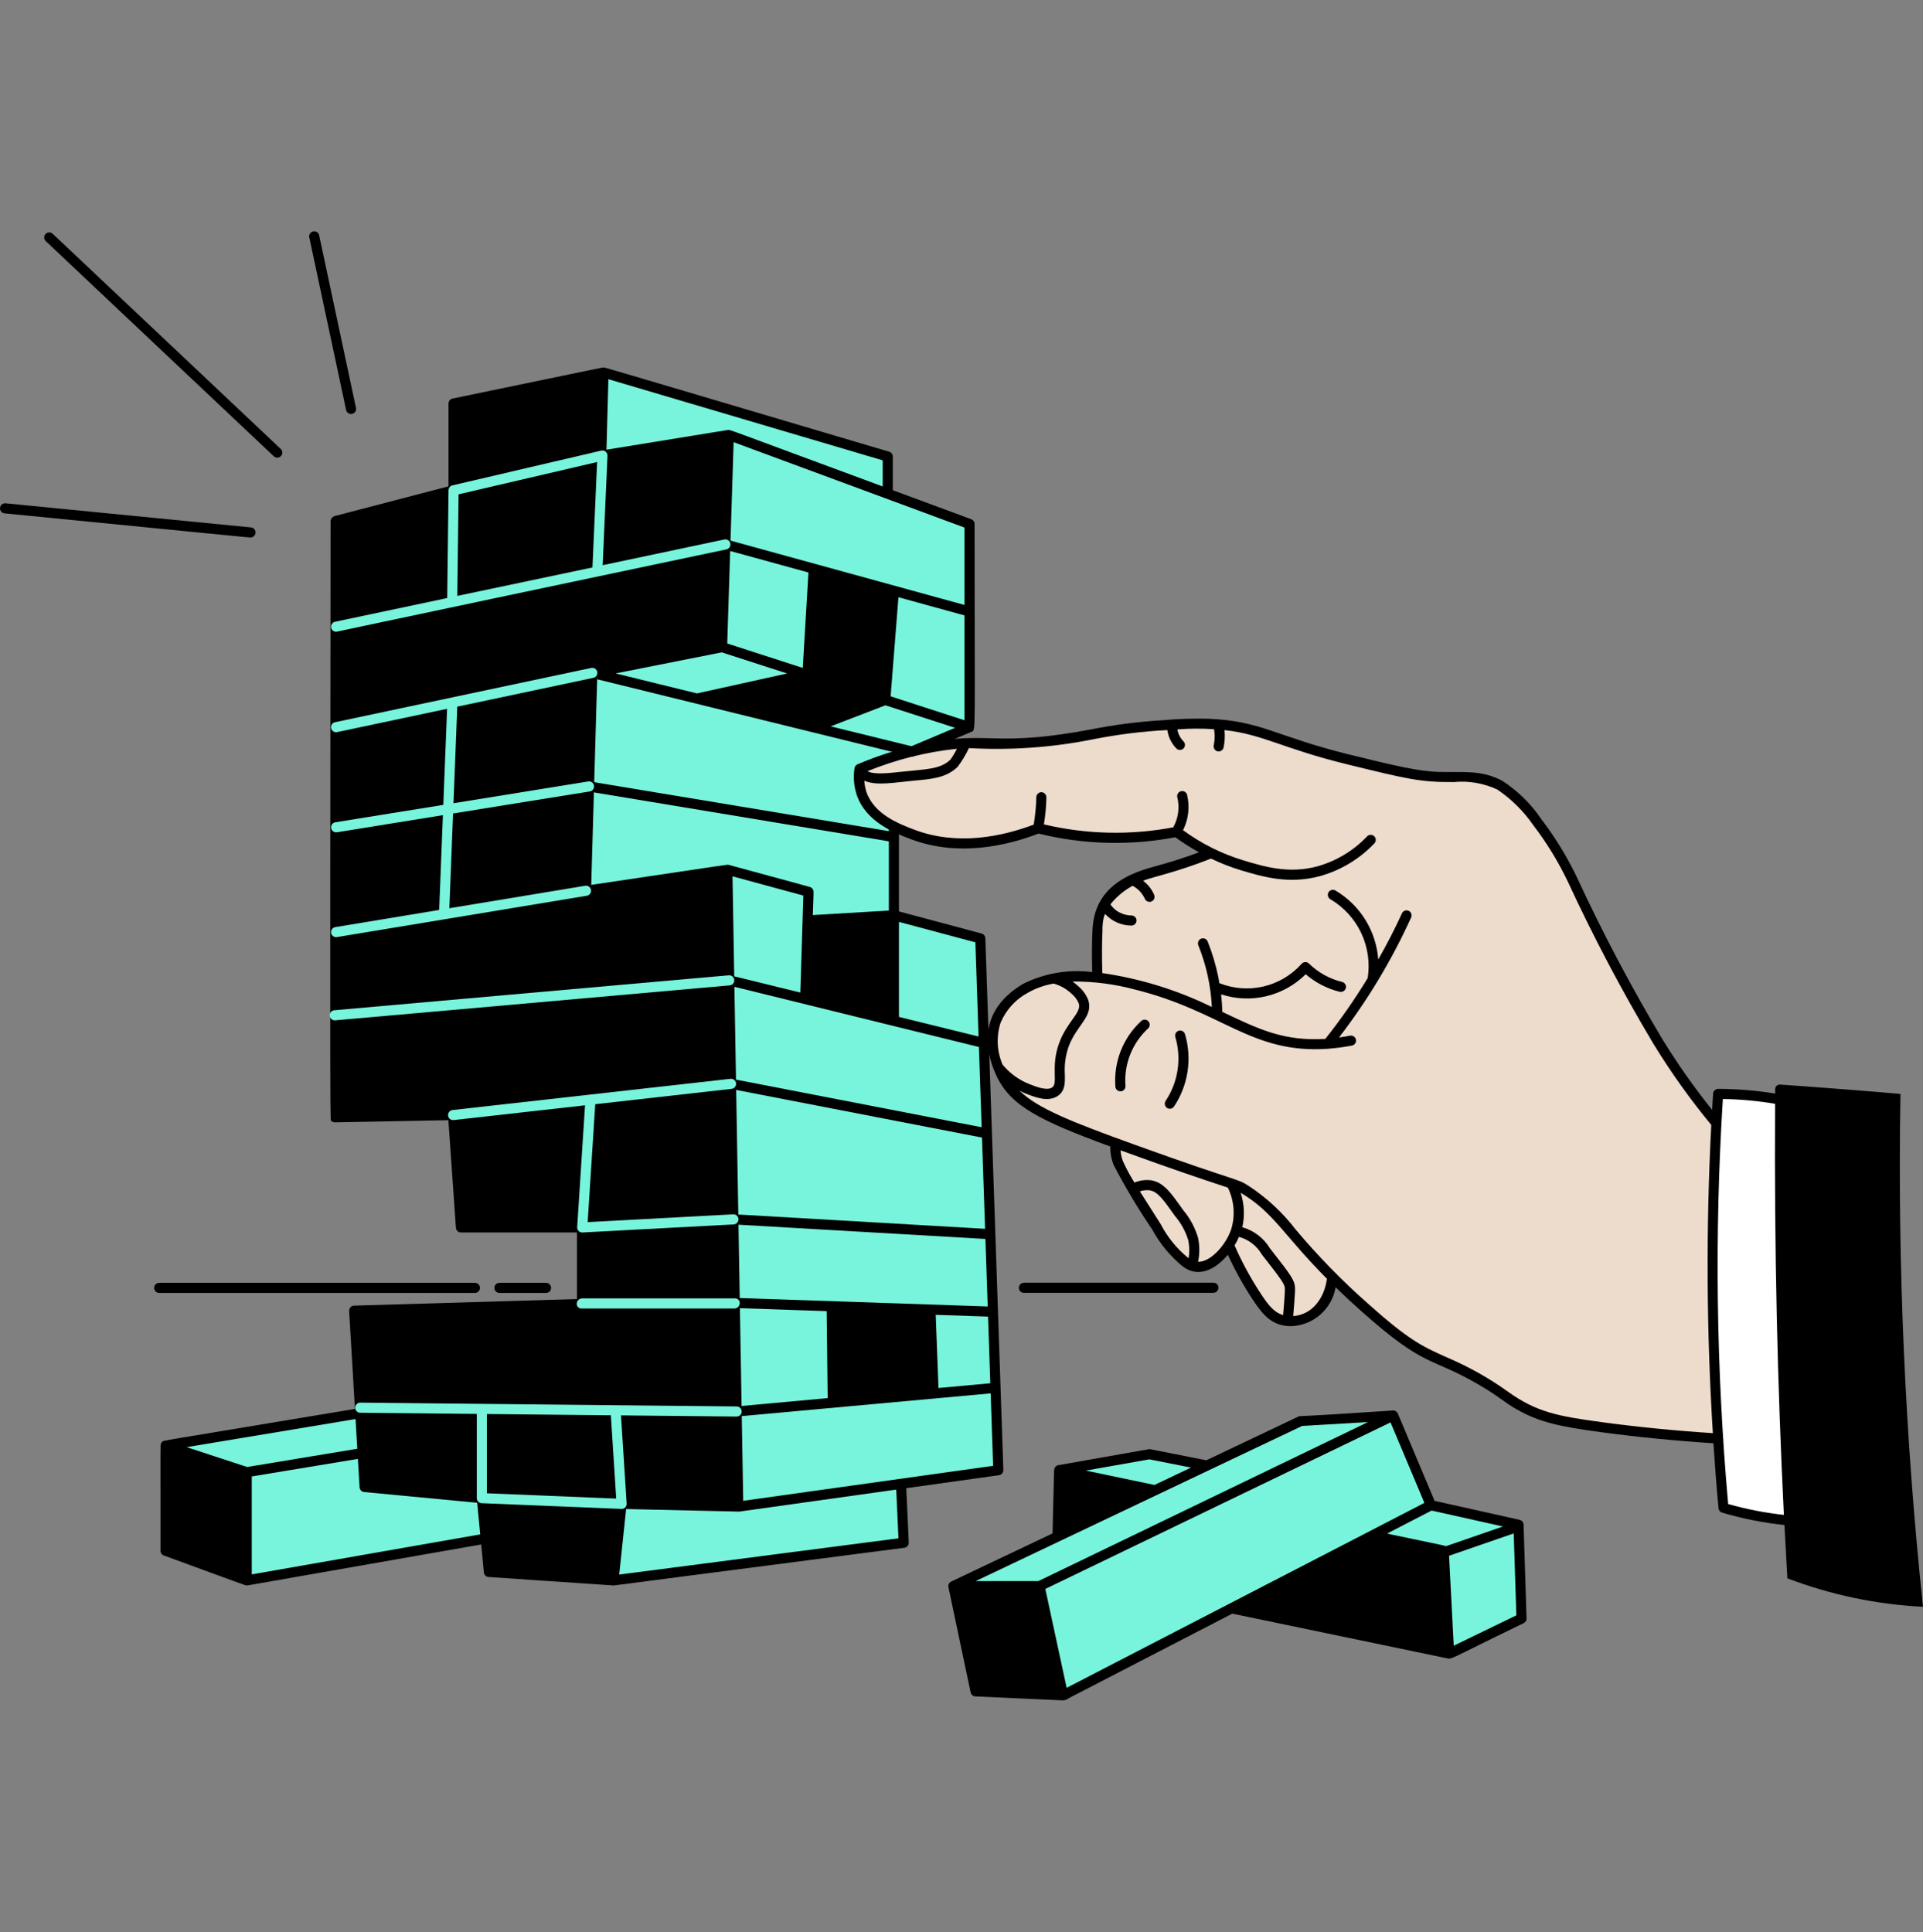
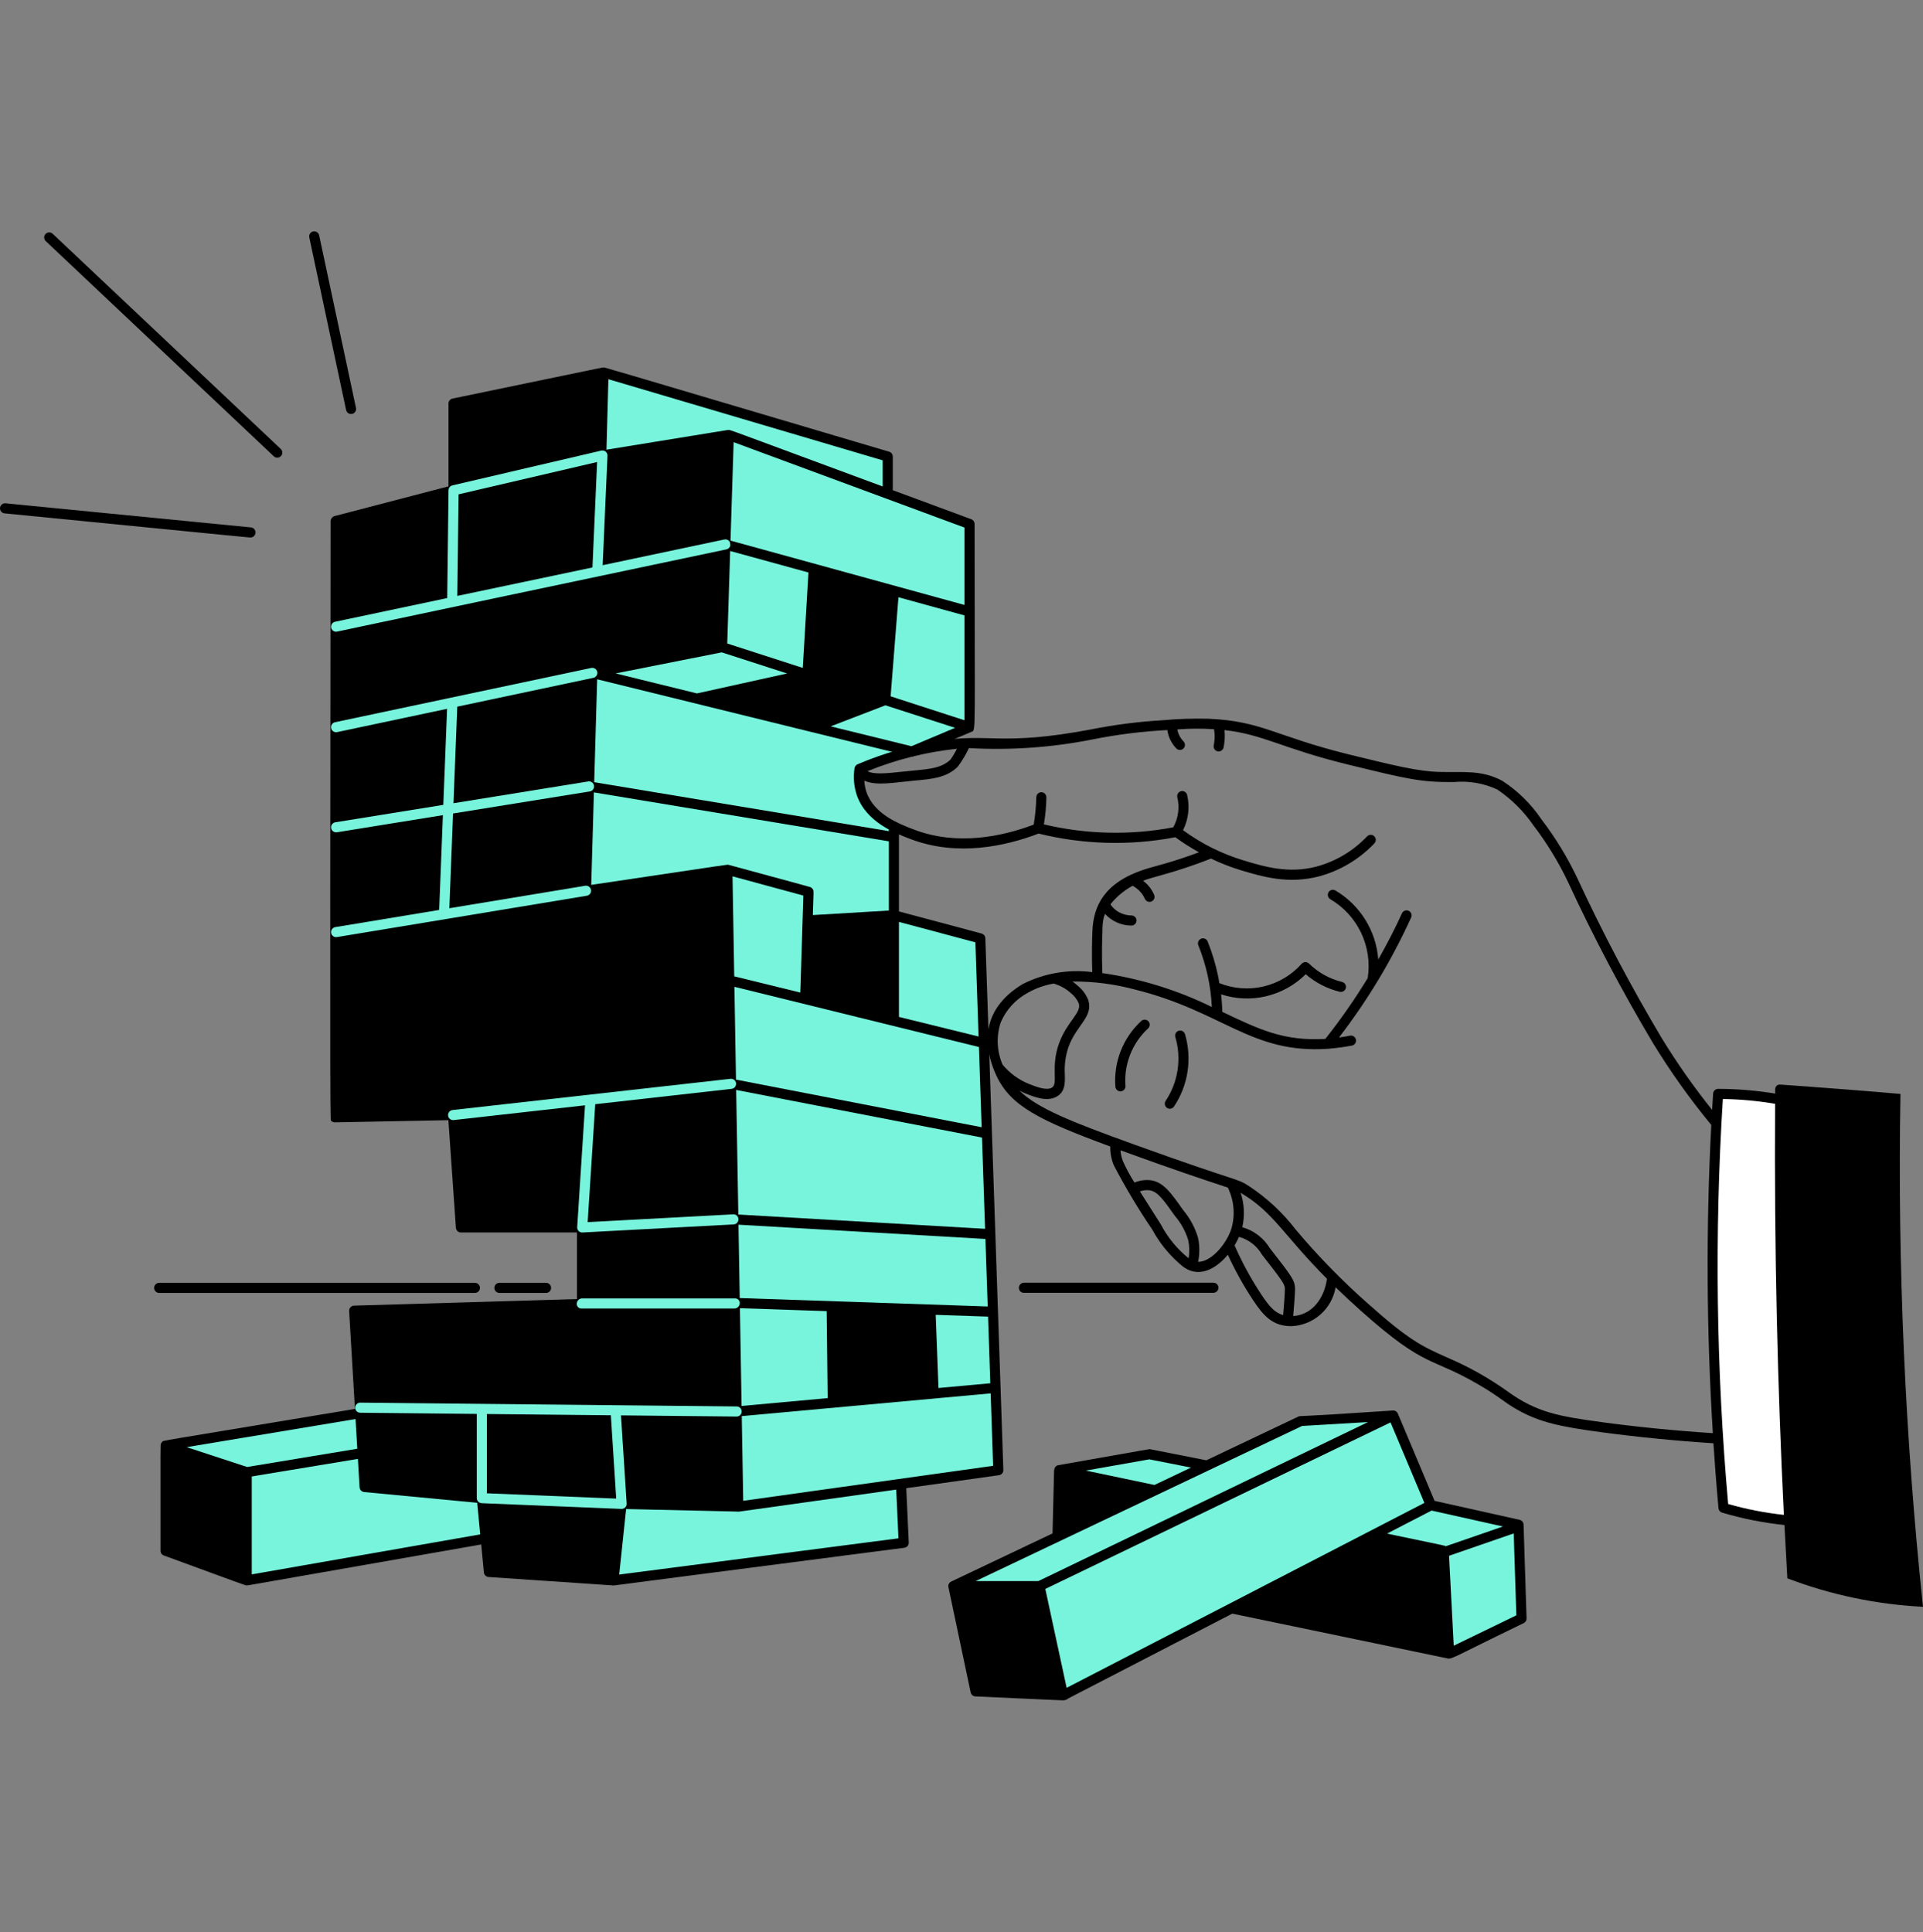
<svg xmlns="http://www.w3.org/2000/svg" width="400" height="402" viewBox="0 0 400 402" fill="none">
  <rect x="0" y="0" width="400" height="402" fill="#808080" stroke="none" />
  <path d="M372.194 316.352C367.538 315.915 362.935 315.026 358.451 313.7C355.819 285.068 355.451 256.272 357.348 227.582C364.256 227.761 371.131 228.605 377.878 230.104L380.087 313.147L372.194 316.352Z" fill="white" />
  <path d="M297.65 313.139L315.868 317.204L316.497 336.701L301.436 343.995L282.914 320.756L297.65 313.139Z" fill="#78F4DC" />
  <path d="M198.312 329.965L270.611 295.6L289.804 294.48L297.653 313.137L221.149 352.689L198.312 329.965Z" fill="#78F4DC" />
  <path d="M127.616 328.779L187.99 320.945L187.437 308.681L207.658 305.852L203.95 195.08L185.94 190.428V171.848C183.558 171.013 181.541 169.374 180.235 167.213C178.929 165.052 178.415 162.503 178.782 160.003C181.628 158.348 184.764 157.253 188.021 156.777C190.102 156.247 199.003 152.487 201.669 151.312V109.006L184.662 102.7V94.974L125.541 77.492L83.133 168.169L136.956 259.035L119.565 298.669L127.616 328.779Z" fill="#78F4DC" />
  <path d="M34.695 300.679L74.939 293.982L76.182 308.999L100.228 311.662L101.032 320.072L51.676 328.71L34.695 300.679Z" fill="#78F4DC" />
  <path d="M220.305 305.844L239.885 310.204L250.707 304.907L239.079 302.525L220.305 305.844Z" fill="#78F4DC" />
-   <path d="M357.012 233.186C352.098 227.292 347.668 221.01 343.767 214.401C342.587 212.4 339.401 206.876 325.875 180.545C323.979 177.148 321.875 173.871 319.576 170.733C315.45 164.888 313.556 163.208 311.12 162.363C309.974 161.964 309.604 162.069 304.117 161.81C291.08 161.197 290.591 161.098 278.641 157.607C269.822 155.034 269.822 154.317 263.028 152.636C258.781 151.464 254.427 150.723 250.032 150.425C245.264 150.263 240.492 150.595 235.792 151.414C218.473 153.697 220.117 153.893 214.864 154.357C203.019 155.395 200.514 153.899 191.712 155.749C187.261 156.685 182.926 158.108 178.786 159.993C178.493 161.712 178.622 163.477 179.162 165.136C180.863 170.29 186.393 172.39 189.908 173.737C194.137 175.256 198.628 175.898 203.112 175.624C207.596 175.351 211.977 174.167 215.989 172.146C225.351 174.54 235.124 174.852 244.619 173.06L251.517 177.264C250.047 177.895 247.809 178.817 245.008 179.767C239.792 181.541 239.267 181.167 236.69 182.387C234.885 183.24 229.516 185.783 228.292 190.519C228.065 192.1 228.033 193.703 228.197 195.292C228.237 198.75 228.197 201.546 228.197 203.336C220.363 201.655 209.835 205.083 207.154 212.402C205.029 218.203 208.374 223.677 209.062 224.803C211.351 228.547 214.486 230.233 219.439 232.881C223.426 235.01 227.657 236.648 232.037 237.757C232.128 240.796 233.123 243.737 234.895 246.205C243.105 258.28 242.744 259.634 245.409 261.591C246.518 262.581 247.917 263.187 249.398 263.317C252.968 263.395 255.303 259.582 255.546 259.168C257.113 262.514 258.635 265.299 259.905 267.453C261.144 269.934 262.941 272.092 265.155 273.759C267.761 275.876 271.2 275.819 274.604 271.968C276.088 270.273 276.979 268.14 277.142 265.892C283.36 272.2 290.395 277.643 298.06 282.076C303.124 284.943 304.531 285.034 309.847 288.22C314.312 290.896 314.541 291.542 317.121 293.032C321.703 295.678 325.76 296.304 335.24 297.313C343.519 298.194 350.975 298.822 357.377 299.281C356.016 277.273 355.894 255.207 357.012 233.186Z" fill="#EDDBCC" />
  <path d="M233.06 227.036C232.794 227.037 232.538 226.937 232.344 226.756C232.149 226.575 232.03 226.328 232.01 226.063C231.816 223.527 232.199 220.979 233.13 218.613C234.062 216.246 235.517 214.122 237.388 212.4C237.489 212.306 237.608 212.234 237.737 212.186C237.866 212.138 238.004 212.116 238.142 212.122C238.28 212.127 238.415 212.16 238.54 212.218C238.666 212.276 238.778 212.358 238.872 212.459C238.966 212.561 239.038 212.68 239.086 212.809C239.134 212.939 239.155 213.076 239.15 213.214C239.145 213.353 239.112 213.488 239.054 213.613C238.997 213.739 238.915 213.852 238.813 213.945C237.176 215.453 235.902 217.312 235.086 219.384C234.271 221.455 233.935 223.685 234.103 225.905C234.114 226.049 234.096 226.194 234.048 226.33C234.001 226.467 233.926 226.592 233.828 226.698C233.73 226.804 233.611 226.889 233.479 226.947C233.347 227.005 233.204 227.036 233.06 227.036Z" fill="black" />
  <path d="M243.331 230.661C243.141 230.66 242.954 230.609 242.791 230.511C242.629 230.413 242.495 230.273 242.406 230.106C242.316 229.938 242.273 229.749 242.282 229.559C242.292 229.369 242.352 229.185 242.457 229.027C243.747 227.092 244.597 224.897 244.944 222.597C245.292 220.297 245.13 217.949 244.471 215.718C244.397 215.452 244.43 215.168 244.564 214.926C244.697 214.685 244.92 214.506 245.185 214.428C245.449 214.35 245.734 214.379 245.977 214.509C246.22 214.639 246.402 214.86 246.485 215.123C247.231 217.648 247.414 220.307 247.02 222.912C246.626 225.516 245.665 228.001 244.204 230.192C244.108 230.336 243.978 230.454 243.826 230.536C243.674 230.617 243.503 230.66 243.331 230.661Z" fill="black" />
  <path d="M399.997 334.265C396.257 298.831 394.692 263.202 395.313 227.577C391.365 227.199 375.84 225.996 370.277 225.627C370.146 225.618 370.013 225.635 369.888 225.68C369.764 225.724 369.65 225.793 369.553 225.884C369.456 225.974 369.379 226.083 369.326 226.204C369.274 226.326 369.246 226.457 369.246 226.589V227.501C365.328 226.857 361.364 226.529 357.393 226.52C357.127 226.519 356.87 226.62 356.674 226.803C356.479 226.985 356.361 227.235 356.344 227.501C356.291 228.284 356.213 229.469 356.134 230.894C352.356 226.173 348.875 221.221 345.713 216.067C339.238 205.206 333.335 194.014 328.026 182.537C325.983 178.259 323.502 174.203 320.625 170.437C318.466 167.232 315.68 164.499 312.436 162.403C308.05 160.11 304.377 160.721 299.405 160.589C294.983 160.469 290.262 159.315 280.862 157.016C265.364 153.232 262.542 149.987 251.336 149.52C248.16 149.444 244.983 149.549 241.82 149.836C236.812 150.127 231.831 150.766 226.911 151.746C208.043 155.296 205.818 152.404 195.06 154.163C189.327 155.101 183.726 156.724 178.378 158.998C178.213 159.067 178.068 159.178 177.958 159.319C177.848 159.461 177.776 159.628 177.748 159.805C177.462 161.671 177.619 163.577 178.206 165.371C180.137 171.023 186.153 173.316 189.389 174.548C199.161 178.274 209.217 176.019 216.035 173.409C225.35 175.713 235.054 175.974 244.48 174.174C246.048 175.325 247.691 176.371 249.397 177.306C243.197 179.601 240.324 180.13 237.962 180.906C229.773 183.599 227.434 188.435 227.237 193.658C227.149 195.55 227.077 198.493 227.197 202.232C222.239 201.596 217.203 202.461 212.74 204.715C205.181 209.248 203.699 216.065 207.296 223.865C210.292 230.101 216.115 233.051 230.947 238.511C230.921 239.837 231.165 241.155 231.663 242.383C234.075 247.004 236.751 251.483 239.678 255.796C241.266 258.727 243.409 261.32 245.988 263.432C249.179 265.914 252.73 264.214 255.405 261.031C256.905 264.298 258.652 267.445 260.631 270.446C262.786 273.675 264.669 275.888 268.595 275.888C270.826 275.804 272.96 274.954 274.639 273.481C276.318 272.008 277.44 270.002 277.816 267.8C279.35 269.288 281.079 270.904 283.065 272.678C296.801 284.939 297.412 282.053 307.89 288.233C312.148 290.742 312.786 291.686 315.634 293.277C320.283 295.902 324.564 296.8 333.013 297.939C340.7 298.969 348.566 299.74 356.409 300.251C356.619 303.404 356.942 308.077 357.458 313.762C357.477 313.97 357.558 314.168 357.689 314.33C357.821 314.492 357.998 314.611 358.198 314.673C362.435 315.931 366.78 316.795 371.176 317.256C371.365 320.976 371.567 324.673 371.783 328.346C380.82 331.786 390.341 333.783 399.997 334.265ZM199.052 155.767C198.659 156.552 198.208 157.306 197.704 158.025C195.533 160.11 192.536 159.998 187.564 160.547C184.692 160.866 181.748 161.178 180.446 160.431C186.399 158.01 192.662 156.44 199.052 155.767ZM208.539 221.48C207.358 218.727 207.209 215.64 208.119 212.786C209.239 210.103 211.251 207.891 213.813 206.522C215.476 205.578 217.291 204.933 219.176 204.616C220.518 204.997 221.753 205.687 222.783 206.629C223.486 207.185 224.04 207.908 224.394 208.731C225.024 210.717 221.952 212.477 220.297 217.034C218.5 221.955 220.161 225.376 218.849 226.236C217.742 226.951 215.588 226.108 214.019 225.492C211.891 224.631 210.01 223.253 208.547 221.481L208.539 221.48ZM247.235 261.757C244.838 259.829 242.868 257.424 241.45 254.694C240.975 253.925 238.122 249.483 237.097 247.844C237.745 247.618 238.436 247.54 239.117 247.617C240.755 247.876 241.914 249.433 244.379 252.935C245.633 254.401 246.577 256.107 247.151 257.95C247.422 259.202 247.454 260.495 247.243 261.759L247.235 261.757ZM256.025 255.951C254.823 259.222 251.745 262.549 249.217 262.501C249.556 260.849 249.552 259.145 249.202 257.496C248.576 255.378 247.518 253.413 246.095 251.724C243.558 248.121 242.03 245.948 239.407 245.536C238.241 245.395 237.058 245.559 235.974 246.011C235.084 244.608 234.294 243.144 233.607 241.631C233.304 240.889 233.125 240.102 233.081 239.302C244.493 243.455 249.326 245.044 255.407 247.066C256.757 249.836 256.982 253.022 256.033 255.953L256.025 255.951ZM266.895 273.567H266.842C265.101 273.035 264.012 271.766 262.366 269.296C260.224 266.057 258.363 262.641 256.803 259.085C257.149 258.515 257.455 257.922 257.721 257.311C259.731 257.859 261.443 259.18 262.485 260.985C266.811 266.505 267.199 267.154 267.264 268.016C267.312 268.626 267.023 272.319 266.903 273.569L266.895 273.567ZM268.994 273.777C269.091 272.775 269.427 268.75 269.368 267.858C269.257 266.335 268.767 265.569 264.146 259.676C262.855 257.544 260.805 255.982 258.41 255.304C258.946 252.929 258.828 250.453 258.07 248.14C264.999 252.243 266.911 256.895 276.014 266.026C275.483 270.069 272.934 273.54 268.992 273.782L268.994 273.777ZM333.282 295.867C324.253 294.65 319.668 293.84 313.662 289.51C309.714 286.68 305.465 284.295 300.994 282.397C295.646 280.022 292.955 278.7 284.453 271.112C279.103 266.381 274.111 261.26 269.517 255.791C266.806 252.257 263.523 249.202 259.804 246.753C257.129 245.012 258.309 246.181 235.907 238.091C222.704 233.326 215.856 230.594 212.022 226.871C212.425 227.081 212.824 227.291 213.246 227.457C215.438 228.321 218.007 229.301 219.995 228.01C221.57 226.976 221.534 225.301 221.498 223.527C221.37 221.574 221.632 219.616 222.271 217.767C223.913 213.236 227.468 211.525 226.368 208.036C225.895 206.861 225.13 205.828 224.144 205.034C223.811 204.73 223.461 204.446 223.094 204.183C227.489 204.155 231.868 204.721 236.112 205.864C254.426 210.428 260.259 219.27 276.192 218.182L276.228 218.194C276.268 218.194 276.306 218.171 276.346 218.169C277.982 218.037 279.61 217.819 281.223 217.515C281.496 217.459 281.736 217.298 281.89 217.065C282.044 216.832 282.099 216.547 282.043 216.274C281.987 216.001 281.826 215.761 281.593 215.607C281.361 215.453 281.076 215.398 280.803 215.453C280.05 215.607 279.288 215.727 278.521 215.832C284.469 208.109 289.509 199.727 293.54 190.85C293.649 190.597 293.654 190.312 293.555 190.055C293.455 189.798 293.259 189.591 293.009 189.477C292.758 189.364 292.473 189.353 292.215 189.448C291.956 189.543 291.745 189.735 291.628 189.984C290.139 193.276 288.459 196.471 286.691 199.617C286.474 196.677 285.549 193.834 283.994 191.33C282.439 188.826 280.301 186.738 277.763 185.242C277.522 185.105 277.237 185.069 276.969 185.142C276.701 185.214 276.474 185.39 276.335 185.63C276.196 185.871 276.158 186.156 276.229 186.425C276.3 186.693 276.474 186.922 276.713 187.063C279.505 188.701 281.741 191.142 283.129 194.069C284.516 196.996 284.993 200.273 284.495 203.474C281.819 207.87 278.873 212.096 275.676 216.128C267.033 216.614 262.017 214.202 254.258 210.505C254.219 209.286 254.139 208.067 253.996 206.852C257.029 207.85 260.28 207.987 263.387 207.249C266.494 206.511 269.335 204.927 271.598 202.672C273.637 204.435 276.065 205.687 278.682 206.325C278.952 206.383 279.233 206.336 279.468 206.192C279.703 206.047 279.873 205.818 279.942 205.551C279.975 205.417 279.982 205.277 279.96 205.141C279.939 205.004 279.892 204.873 279.82 204.755C279.748 204.637 279.654 204.534 279.542 204.452C279.431 204.371 279.304 204.312 279.17 204.279C276.568 203.646 274.185 202.322 272.272 200.448C272.171 200.348 272.05 200.269 271.917 200.218C271.785 200.166 271.643 200.142 271.501 200.147C271.359 200.151 271.219 200.185 271.091 200.245C270.962 200.306 270.847 200.392 270.752 200.498C268.657 202.852 265.888 204.5 262.822 205.22C259.756 205.939 256.544 205.693 253.622 204.517C253.549 204.097 253.507 203.651 253.412 203.222C252.897 200.709 252.159 198.247 251.207 195.865C251.104 195.606 250.902 195.399 250.646 195.289C250.391 195.179 250.102 195.175 249.843 195.279C249.584 195.383 249.377 195.584 249.267 195.841C249.157 196.097 249.153 196.386 249.257 196.645C250.912 200.736 251.864 205.077 252.075 209.486C244.894 205.965 237.208 203.587 229.295 202.438C229.167 198.655 229.232 195.649 229.32 193.757C229.293 192.775 229.386 191.793 229.597 190.834C229.666 190.585 229.773 190.365 229.864 190.131C230.562 190.889 231.409 191.495 232.352 191.911C233.294 192.328 234.312 192.545 235.342 192.551C235.619 192.551 235.886 192.443 236.084 192.249C236.283 192.056 236.398 191.792 236.404 191.514C236.408 191.237 236.303 190.969 236.11 190.77C235.918 190.57 235.654 190.455 235.378 190.449C234.268 190.434 233.188 190.092 232.272 189.465C231.768 189.099 231.33 188.651 230.974 188.139C232.239 186.553 233.811 185.238 235.594 184.273C236.719 184.869 237.614 185.821 238.141 186.981C238.196 187.11 238.277 187.227 238.378 187.325C238.479 187.423 238.598 187.499 238.73 187.55C238.861 187.6 239.001 187.624 239.141 187.619C239.282 187.614 239.42 187.581 239.548 187.522C239.675 187.463 239.79 187.379 239.884 187.275C239.979 187.171 240.051 187.048 240.098 186.915C240.144 186.783 240.163 186.642 240.154 186.501C240.145 186.361 240.108 186.224 240.046 186.098C239.548 184.956 238.762 183.965 237.763 183.222C240.127 182.314 244.224 181.619 251.903 178.617C253.913 179.583 255.993 180.394 258.126 181.045C262.745 182.418 267.995 183.977 274.397 182.306C278.771 181.121 282.736 178.756 285.86 175.471C285.96 175.371 286.039 175.253 286.094 175.123C286.147 174.993 286.174 174.854 286.173 174.712C286.172 174.571 286.143 174.432 286.087 174.303C286.031 174.174 285.949 174.057 285.847 173.96C285.745 173.863 285.625 173.787 285.493 173.738C285.361 173.688 285.221 173.665 285.08 173.671C284.939 173.677 284.801 173.711 284.674 173.771C284.547 173.832 284.433 173.917 284.339 174.022C281.482 177.026 277.857 179.189 273.857 180.273C268.027 181.793 263.084 180.322 258.727 179.012C254.183 177.646 249.905 175.513 246.078 172.706C247.227 170.423 247.524 167.805 246.918 165.322C246.842 165.062 246.667 164.841 246.432 164.706C246.196 164.571 245.917 164.533 245.654 164.599C245.391 164.666 245.163 164.831 245.02 165.062C244.876 165.292 244.827 165.569 244.883 165.835C245.406 167.959 245.105 170.202 244.043 172.114C235.131 173.802 225.965 173.592 217.139 171.498C217.45 169.634 217.624 167.75 217.658 165.86C217.658 165.582 217.547 165.315 217.35 165.118C217.154 164.92 216.886 164.809 216.608 164.809C216.329 164.809 216.063 164.92 215.866 165.118C215.669 165.315 215.558 165.582 215.558 165.86C215.517 167.768 215.335 169.67 215.016 171.55C208.549 173.989 199.172 176.03 190.141 172.589C187.025 171.401 181.811 169.415 180.203 164.711C179.972 163.959 179.831 163.183 179.783 162.399C182.288 163.54 185.948 162.783 190.143 162.399C193.881 162.069 196.833 161.806 199.193 159.538C200.107 158.318 200.894 157.008 201.543 155.628C210.175 156.118 218.835 155.509 227.315 153.814C232.428 152.793 237.609 152.146 242.817 151.878C243.021 153.348 243.697 154.712 244.744 155.763C244.947 155.937 245.207 156.027 245.473 156.016C245.739 156.005 245.991 155.894 246.178 155.703C246.364 155.514 246.472 155.26 246.479 154.993C246.486 154.727 246.391 154.468 246.214 154.268C245.525 153.584 245.064 152.703 244.894 151.746C247.434 151.538 249.987 151.523 252.53 151.702C252.601 152.133 252.646 152.568 252.665 153.005C252.668 153.716 252.597 154.425 252.455 155.122C252.417 155.387 252.482 155.657 252.636 155.876C252.79 156.095 253.022 156.247 253.283 156.3C253.546 156.354 253.819 156.306 254.047 156.164C254.274 156.024 254.439 155.801 254.508 155.542C254.762 154.34 254.83 153.106 254.708 151.883C262.884 152.807 266.576 155.666 280.364 159.044C293.091 162.159 295.483 162.725 302.393 162.695C305.5 162.396 308.63 162.934 311.459 164.253C314.4 166.244 316.944 168.768 318.958 171.696C321.747 175.345 324.151 179.274 326.13 183.42C331.47 194.962 337.407 206.217 343.919 217.139C347.533 223.042 351.556 228.683 355.959 234.022C354.849 255.384 354.959 276.793 356.287 298.143C348.554 297.647 340.833 296.884 333.28 295.871L333.282 295.867ZM359.472 312.886C356.987 284.869 356.617 256.705 358.366 228.632C362.008 228.685 365.642 229.019 369.234 229.629C369.045 260.361 369.748 288.628 371.06 315.148C367.141 314.722 363.264 313.966 359.472 312.886Z" fill="black" />
  <path d="M316.915 317.17C316.908 316.937 316.823 316.713 316.675 316.533C316.527 316.354 316.323 316.228 316.096 316.177L298.406 312.23L290.767 294.073C290.685 293.872 290.541 293.701 290.357 293.586C290.172 293.471 289.956 293.417 289.738 293.432C269.209 294.82 270.421 294.523 270.156 294.651L250.929 303.791L239.284 301.493C239.015 301.432 240.206 301.283 220.122 304.81C219.662 304.892 219.282 305.264 219.252 306.071C219.227 306.767 219.173 309.201 218.935 319.004L197.856 329.016C197.643 329.117 197.471 329.288 197.366 329.499C197.262 329.711 197.232 329.952 197.281 330.182L201.9 352.068C201.946 352.297 202.068 352.505 202.246 352.657C202.423 352.809 202.647 352.897 202.881 352.908C215.634 353.476 219.58 353.69 220.873 353.72C221.127 353.748 221.384 353.725 221.628 353.65C221.872 353.576 222.098 353.452 222.292 353.287L256.331 335.689L301.218 345.032C301.474 345.085 301.822 345.043 303.185 344.402C304.829 343.631 308.132 341.926 316.949 337.657C317.132 337.568 317.284 337.428 317.389 337.254C317.494 337.079 317.546 336.878 317.539 336.675L316.915 317.17ZM239.069 303.593L247.746 305.304L240.136 308.921L225.858 305.93L239.069 303.593ZM202.954 328.915L270.86 296.64L284.558 295.839L215.993 328.915H202.954ZM221.871 351.124L217.434 330.552L289.245 295.908L296.287 312.65L221.871 351.124ZM300.724 321.674C300.304 321.476 302.471 321.962 288.508 319.04L297.78 314.248L312.627 317.56L300.724 321.674ZM302.389 342.359L301.411 323.652L314.864 319.002L315.414 336.043L302.389 342.359Z" fill="black" />
  <path d="M204.958 195.187C204.951 194.961 204.871 194.744 204.731 194.567C204.591 194.391 204.397 194.264 204.179 194.205L186.988 189.607V171.95C186.988 171.672 186.878 171.405 186.681 171.208C186.484 171.01 186.217 170.899 185.939 170.899C185.66 170.899 185.393 171.01 185.197 171.208C185 171.405 184.889 171.672 184.889 171.95V172.905L123.6 162.725L124.217 141.311C192.878 158.208 189.458 157.386 189.67 157.386C189.97 157.386 189.04 157.733 202.077 152.241C203.031 151.839 202.718 153.569 202.718 109.004C202.718 108.79 202.652 108.58 202.53 108.404C202.407 108.228 202.234 108.093 202.033 108.018L185.706 101.975V94.986C185.71 94.76 185.64 94.539 185.506 94.356C185.373 94.174 185.183 94.04 184.966 93.976C121.12 75.025 125.938 76.494 125.63 76.466C125.176 76.431 127.226 76.082 94.134 82.915C93.897 82.963 93.684 83.092 93.531 83.279C93.378 83.467 93.294 83.701 93.294 83.943V101.178L69.693 107.335C69.453 107.388 69.235 107.513 69.069 107.694C68.903 107.876 68.798 108.104 68.767 108.348C68.624 241.831 68.672 232.923 68.939 233.186C69.034 233.291 69.152 233.372 69.283 233.425C69.415 233.477 69.556 233.499 69.697 233.488L93.269 233.036L94.833 255.422C94.852 255.688 94.971 255.936 95.165 256.118C95.36 256.3 95.617 256.4 95.883 256.399H120.015V270.245L73.643 271.617C73.502 271.621 73.364 271.654 73.236 271.712C73.108 271.77 72.993 271.854 72.898 271.958C72.803 272.061 72.73 272.183 72.683 272.316C72.636 272.448 72.616 272.589 72.624 272.729L73.83 293.101C30.919 300.248 34.117 299.617 33.756 299.947C33.629 300.049 33.534 300.184 33.481 300.338C33.349 300.666 33.389 299.558 33.389 322.606C33.388 322.821 33.454 323.032 33.577 323.209C33.701 323.385 33.875 323.52 34.077 323.594C50.197 329.494 51.035 329.828 51.32 329.828C51.53 329.828 49.613 330.141 100.095 321.301L100.653 327.119C100.677 327.367 100.788 327.599 100.966 327.773C101.145 327.947 101.379 328.052 101.628 328.069L127.617 329.828C127.827 329.828 125.557 330.078 188.116 321.986C188.377 321.952 188.615 321.821 188.785 321.62C188.954 321.418 189.041 321.16 189.029 320.897L188.511 309.593L207.801 306.89C208.057 306.854 208.291 306.724 208.458 306.526C208.625 306.328 208.712 306.075 208.704 305.816L204.958 195.187ZM166.982 138.95L151.272 133.87L151.883 114.625L168.166 119.1L166.982 138.95ZM163.73 140.106L144.973 144.254L128.051 140.092L150.13 135.711L163.73 140.106ZM189.584 155.24L172.786 151.106L184.175 146.727L198.663 151.411L189.584 155.24ZM200.618 149.84L185.259 144.861L186.885 124.245L200.618 128.028V149.84ZM200.618 109.748V125.851L151.952 112.466L152.603 91.987L200.618 109.748ZM126.552 78.888L183.606 95.766V101.202C150.43 88.935 151.946 89.402 151.48 89.458C151.27 89.444 152.015 89.36 126.151 93.553L126.552 78.888ZM51.407 305.185L38.829 301.057L73.953 295.209L74.319 301.389L51.407 305.185ZM52.37 327.526V307.155L74.445 303.497L74.793 309.408C74.808 309.658 74.912 309.895 75.086 310.075C75.26 310.256 75.493 310.368 75.743 310.392L99.26 312.626L99.889 319.203L52.37 327.526ZM205.993 287.766L195.213 288.75L194.636 273.528L205.523 273.898L205.993 287.766ZM204.975 257.745L205.451 271.792L153.872 270.039L153.611 254.777L204.975 257.745ZM172.162 290.854L154.258 292.489L153.909 272.145L171.955 272.757L172.162 290.854ZM204.904 255.635L153.576 252.664L153.13 226.743L204.261 236.652L204.904 255.635ZM186.988 191.786L202.886 196.036L203.549 215.631L186.988 211.553V191.786ZM203.623 217.814L204.188 234.502L153.095 224.599L152.763 205.287L203.623 217.814ZM152.727 203.113L152.37 182.304L167.104 186.309L166.474 206.487L152.727 203.113ZM122.982 184.089L123.539 164.844L184.889 175.025V189.426L169.076 190.366C169.229 185.531 169.286 185.426 169.128 185.092C169.01 184.841 168.799 184.645 168.54 184.547C168.21 184.43 168.585 184.547 151.585 179.923C151.247 179.831 153.025 179.618 122.982 184.089ZM128.799 327.562L130.241 313.929C153.817 314.476 153.357 314.438 153.569 314.476C153.779 314.476 152.482 314.637 186.424 309.885L186.888 320.025L128.799 327.562ZM154.596 312.218L154.294 294.594L206.065 289.868L206.575 304.939L154.596 312.218Z" fill="black" />
  <path d="M212.98 268.952C212.843 268.954 212.708 268.929 212.581 268.879C212.454 268.828 212.338 268.753 212.241 268.657C212.143 268.561 212.065 268.448 212.012 268.322C211.959 268.196 211.931 268.061 211.93 267.924C211.929 267.643 212.038 267.372 212.235 267.171C212.431 266.97 212.699 266.855 212.98 266.85H252.396C252.532 266.848 252.668 266.872 252.795 266.922C252.922 266.973 253.037 267.048 253.135 267.143C253.233 267.239 253.311 267.353 253.364 267.478C253.417 267.604 253.445 267.739 253.446 267.876C253.448 268.157 253.338 268.428 253.142 268.63C252.945 268.831 252.677 268.947 252.396 268.952H212.98Z" fill="black" />
  <path d="M113.582 268.975H103.886C103.607 268.975 103.34 268.864 103.143 268.667C102.946 268.47 102.836 268.203 102.836 267.924C102.836 267.645 102.946 267.378 103.143 267.181C103.34 266.984 103.607 266.873 103.886 266.873H113.582C113.861 266.873 114.128 266.984 114.325 267.181C114.522 267.378 114.632 267.645 114.632 267.924C114.632 268.203 114.522 268.47 114.325 268.667C114.128 268.864 113.861 268.975 113.582 268.975Z" fill="black" />
  <path d="M98.786 268.975H33.112C32.834 268.975 32.567 268.864 32.37 268.667C32.173 268.47 32.062 268.203 32.062 267.924C32.062 267.645 32.173 267.378 32.37 267.181C32.567 266.984 32.834 266.873 33.112 266.873H98.786C99.064 266.873 99.331 266.984 99.528 267.181C99.725 267.378 99.836 267.645 99.836 267.924C99.836 268.203 99.725 268.47 99.528 268.667C99.331 268.864 99.064 268.975 98.786 268.975Z" fill="black" />
  <path d="M52.054 111.814C51.844 111.814 52.761 111.923 0.948 106.797C0.811 106.783 0.677 106.743 0.555 106.678C0.434 106.613 0.326 106.524 0.238 106.417C0.151 106.311 0.085 106.187 0.045 106.055C0.005 105.923 -0.008 105.784 0.005 105.647C0.036 105.371 0.174 105.118 0.388 104.942C0.603 104.765 0.877 104.68 1.154 104.703L52.154 109.716C52.432 109.73 52.694 109.853 52.882 110.06C53.069 110.266 53.167 110.539 53.154 110.817C53.14 111.096 53.017 111.358 52.811 111.546C52.604 111.734 52.332 111.832 52.054 111.818V111.814Z" fill="black" />
  <path d="M57.679 95.211C57.412 95.212 57.154 95.11 56.959 94.927L9.497 50.142C9.303 49.948 9.192 49.687 9.188 49.414C9.183 49.14 9.285 48.876 9.473 48.677C9.66 48.477 9.918 48.359 10.191 48.347C10.464 48.334 10.731 48.429 10.935 48.612L58.4 93.395C58.553 93.539 58.659 93.727 58.705 93.932C58.75 94.138 58.733 94.352 58.656 94.548C58.578 94.743 58.444 94.912 58.269 95.03C58.096 95.148 57.89 95.211 57.679 95.211Z" fill="black" />
  <path d="M73.014 86.128C72.772 86.127 72.539 86.043 72.352 85.89C72.165 85.737 72.037 85.524 71.989 85.287L64.346 49.437C64.311 49.3 64.303 49.157 64.324 49.017C64.346 48.877 64.395 48.742 64.469 48.622C64.544 48.501 64.642 48.397 64.757 48.315C64.873 48.233 65.005 48.176 65.143 48.146C65.281 48.117 65.424 48.115 65.563 48.142C65.703 48.169 65.834 48.225 65.952 48.304C66.069 48.384 66.169 48.486 66.245 48.606C66.322 48.724 66.374 48.858 66.397 48.998L74.043 84.848C74.077 85.003 74.076 85.162 74.04 85.316C74.005 85.47 73.935 85.614 73.836 85.736C73.737 85.859 73.612 85.958 73.469 86.026C73.327 86.094 73.171 86.129 73.014 86.128Z" fill="black" />
-   <path d="M69.915 131.425C70.125 131.425 66.016 132.214 151.101 114.288C151.236 114.26 151.364 114.205 151.478 114.127C151.591 114.049 151.689 113.949 151.764 113.834C151.839 113.718 151.891 113.588 151.916 113.453C151.941 113.317 151.94 113.177 151.911 113.042C151.883 112.907 151.828 112.779 151.75 112.665C151.672 112.551 151.572 112.454 151.456 112.378C151.341 112.303 151.212 112.251 151.076 112.226C150.94 112.201 150.801 112.202 150.666 112.231L125.36 117.58L126.364 94.812C126.371 94.65 126.341 94.488 126.276 94.34C126.21 94.191 126.111 94.06 125.987 93.956C125.862 93.852 125.715 93.778 125.557 93.741C125.399 93.704 125.235 93.704 125.077 93.74L94.11 100.971C93.881 101.025 93.677 101.153 93.53 101.337C93.383 101.52 93.302 101.747 93.299 101.982L93.024 124.416L69.698 129.347C69.445 129.401 69.221 129.546 69.069 129.756C68.916 129.965 68.846 130.223 68.873 130.48C68.898 130.738 69.019 130.977 69.21 131.151C69.401 131.326 69.65 131.423 69.908 131.425H69.915ZM95.389 102.839L124.205 96.113L123.237 118.049L95.124 123.97L95.389 102.839Z" fill="#78F4DC" />
+   <path d="M69.915 131.425C70.125 131.425 66.016 132.214 151.101 114.288C151.236 114.26 151.364 114.205 151.478 114.127C151.591 114.049 151.689 113.949 151.764 113.834C151.839 113.718 151.891 113.588 151.916 113.453C151.883 112.907 151.828 112.779 151.75 112.665C151.672 112.551 151.572 112.454 151.456 112.378C151.341 112.303 151.212 112.251 151.076 112.226C150.94 112.201 150.801 112.202 150.666 112.231L125.36 117.58L126.364 94.812C126.371 94.65 126.341 94.488 126.276 94.34C126.21 94.191 126.111 94.06 125.987 93.956C125.862 93.852 125.715 93.778 125.557 93.741C125.399 93.704 125.235 93.704 125.077 93.74L94.11 100.971C93.881 101.025 93.677 101.153 93.53 101.337C93.383 101.52 93.302 101.747 93.299 101.982L93.024 124.416L69.698 129.347C69.445 129.401 69.221 129.546 69.069 129.756C68.916 129.965 68.846 130.223 68.873 130.48C68.898 130.738 69.019 130.977 69.21 131.151C69.401 131.326 69.65 131.423 69.908 131.425H69.915ZM95.389 102.839L124.205 96.113L123.237 118.049L95.124 123.97L95.389 102.839Z" fill="#78F4DC" />
  <path d="M69.743 171.065C69.484 171.109 69.251 171.248 69.09 171.455C68.928 171.663 68.85 171.923 68.871 172.185C68.892 172.447 69.01 172.691 69.202 172.87C69.394 173.05 69.647 173.15 69.909 173.152C70.119 173.152 69.436 173.243 92.128 169.579L91.352 189.3L69.739 192.873C69.48 192.916 69.246 193.056 69.085 193.264C68.924 193.471 68.846 193.732 68.867 193.995C68.889 194.257 69.007 194.501 69.2 194.68C69.393 194.859 69.646 194.959 69.909 194.96C70.119 194.96 68.082 195.267 122.071 186.342C122.346 186.297 122.591 186.144 122.753 185.917C122.915 185.69 122.981 185.409 122.936 185.133C122.89 184.858 122.738 184.612 122.511 184.45C122.285 184.288 122.003 184.222 121.728 184.268L93.466 188.944L94.243 169.232L122.69 164.642C122.965 164.597 123.211 164.446 123.374 164.22C123.537 163.994 123.603 163.712 123.559 163.438C123.539 163.3 123.491 163.169 123.419 163.051C123.347 162.932 123.253 162.83 123.141 162.748C123.029 162.668 122.901 162.61 122.767 162.578C122.632 162.547 122.492 162.543 122.356 162.567L94.326 167.099L95.116 147.009L123.425 141.01C123.697 140.952 123.935 140.789 124.087 140.555C124.239 140.322 124.293 140.038 124.235 139.765C124.175 139.494 124.011 139.258 123.778 139.106C123.545 138.954 123.262 138.9 122.99 138.954L69.692 150.246C69.42 150.303 69.182 150.467 69.029 150.701C68.877 150.935 68.825 151.219 68.882 151.492C68.94 151.765 69.103 152.004 69.337 152.156C69.57 152.308 69.855 152.361 70.127 152.303L92.998 147.456L92.212 167.44L69.743 171.065Z" fill="#78F4DC" />
-   <path d="M152.735 203.848C152.706 203.572 152.571 203.318 152.359 203.14C152.147 202.962 151.873 202.873 151.597 202.893L69.583 210.164C69.305 210.176 69.042 210.299 68.854 210.504C68.666 210.71 68.567 210.983 68.579 211.261C68.591 211.54 68.714 211.802 68.92 211.991C69.125 212.179 69.397 212.278 69.675 212.266C69.885 212.266 78.139 211.524 151.775 204.991C151.913 204.98 152.048 204.941 152.171 204.877C152.295 204.814 152.404 204.726 152.493 204.62C152.582 204.513 152.649 204.391 152.691 204.258C152.732 204.125 152.747 203.986 152.735 203.848Z" fill="#78F4DC" />
  <path d="M152.182 226.516C152.459 226.485 152.712 226.345 152.885 226.127C153.059 225.909 153.14 225.632 153.109 225.354C153.078 225.077 152.938 224.824 152.72 224.65C152.503 224.476 152.225 224.396 151.949 224.426L94.136 230.923C93.86 230.954 93.606 231.094 93.433 231.312C93.259 231.53 93.179 231.808 93.21 232.085C93.24 232.362 93.38 232.615 93.597 232.789C93.815 232.963 94.093 233.044 94.37 233.013L121.691 229.942L120.062 255.283C120.053 255.426 120.073 255.57 120.122 255.706C120.171 255.841 120.246 255.965 120.345 256.07C120.443 256.175 120.562 256.258 120.694 256.315C120.826 256.372 120.968 256.401 121.112 256.401L152.608 254.719C152.886 254.705 153.146 254.58 153.332 254.373C153.519 254.167 153.615 253.894 153.601 253.616C153.597 253.477 153.565 253.34 153.506 253.214C153.448 253.088 153.365 252.975 153.261 252.882C153.158 252.789 153.037 252.718 152.906 252.673C152.774 252.629 152.635 252.611 152.496 252.622L122.239 254.244L123.818 229.711L152.182 226.516Z" fill="#78F4DC" />
  <path d="M152.832 270.111H121.019C120.729 270.135 120.459 270.269 120.264 270.484C120.069 270.7 119.964 270.982 119.969 271.273C119.972 271.406 120.002 271.535 120.057 271.656C120.113 271.776 120.192 271.883 120.29 271.971C120.388 272.059 120.504 272.126 120.629 272.168C120.755 272.209 120.887 272.225 121.019 272.213H152.83C153.119 272.189 153.389 272.056 153.584 271.84C153.779 271.625 153.884 271.343 153.879 271.053C153.877 270.921 153.847 270.79 153.792 270.671C153.737 270.55 153.657 270.443 153.56 270.355C153.461 270.267 153.346 270.199 153.221 270.158C153.096 270.116 152.963 270.1 152.832 270.111Z" fill="#78F4DC" />
  <path d="M153.235 292.589L74.938 291.795C74.659 291.794 74.392 291.903 74.194 292.099C73.996 292.295 73.884 292.562 73.883 292.841C73.881 293.119 73.991 293.387 74.187 293.585C74.382 293.784 74.649 293.896 74.927 293.897L99.175 294.143V311.662C99.175 311.934 99.28 312.195 99.468 312.391C99.656 312.587 99.912 312.702 100.183 312.713L129.3 313.907C129.444 313.908 129.586 313.878 129.718 313.821C129.85 313.764 129.969 313.681 130.067 313.576C130.165 313.471 130.241 313.347 130.29 313.212C130.339 313.076 130.359 312.933 130.35 312.789L129.17 294.447L153.226 294.691C153.505 294.691 153.772 294.581 153.969 294.384C154.166 294.187 154.276 293.919 154.276 293.64C154.276 293.362 154.166 293.095 153.969 292.897C153.772 292.7 153.505 292.589 153.226 292.589H153.235ZM128.177 311.759L101.275 310.654V294.164L127.062 294.427L128.177 311.759Z" fill="#78F4DC" />
</svg>